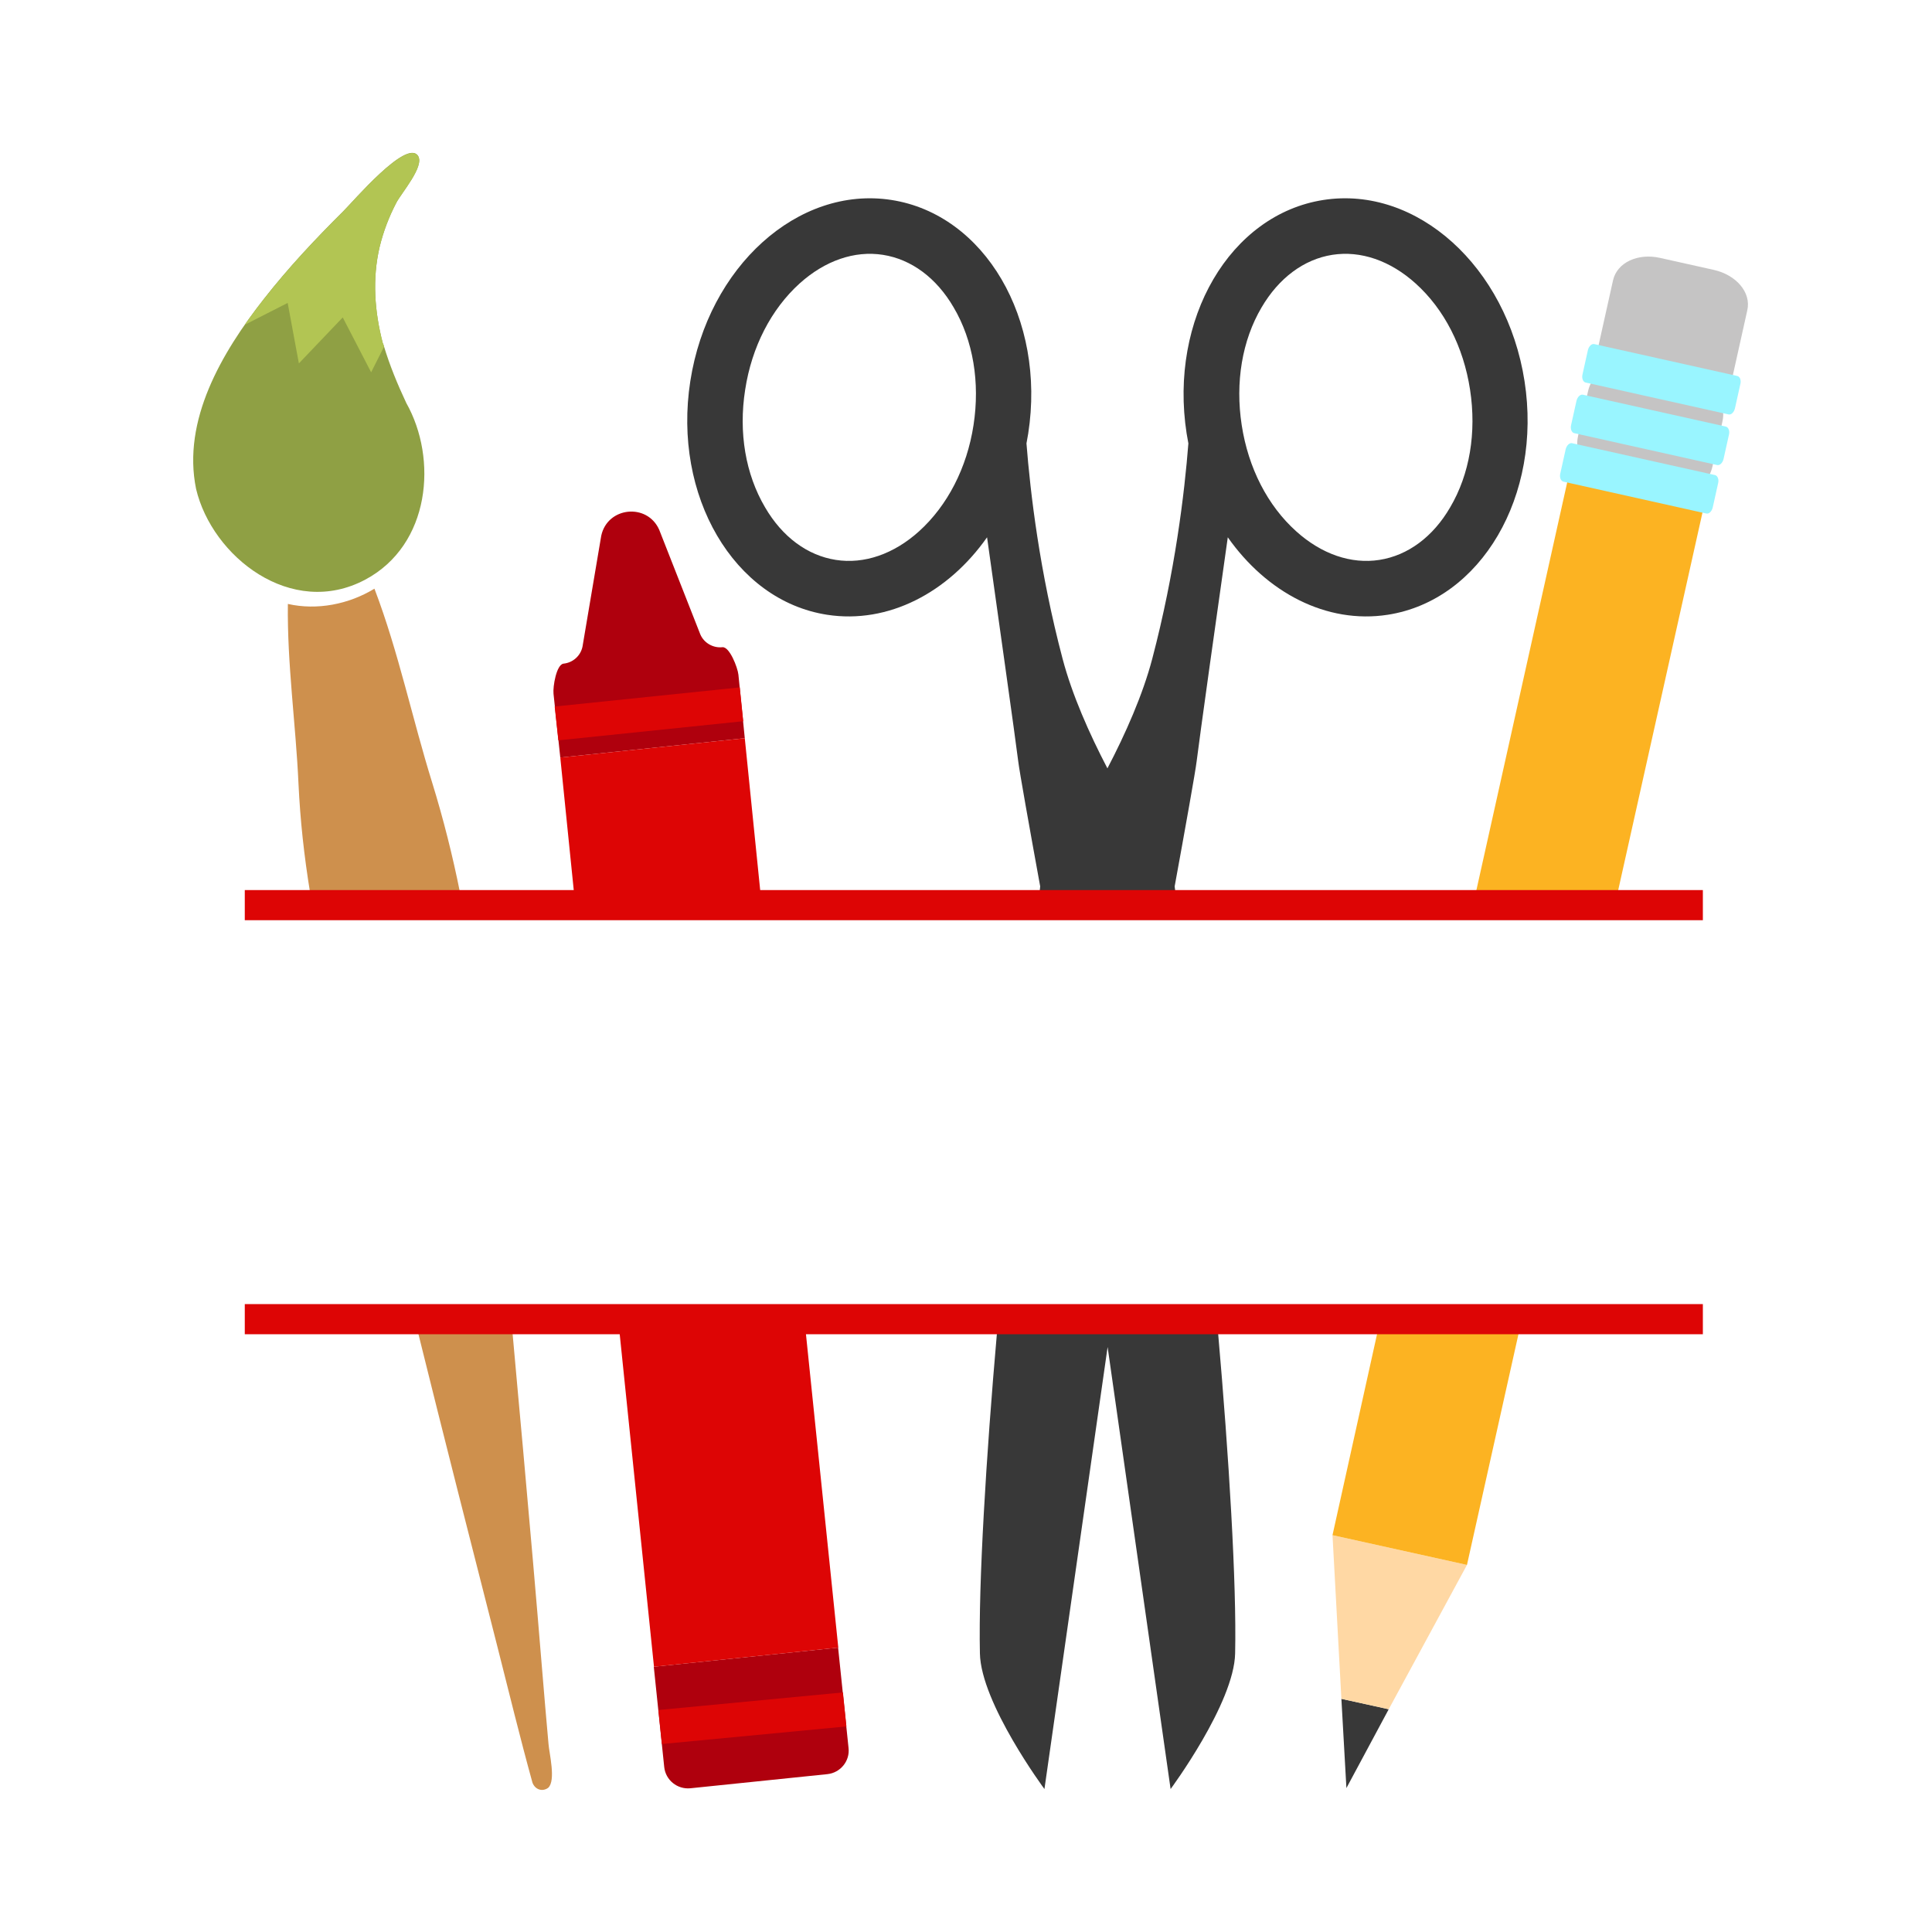
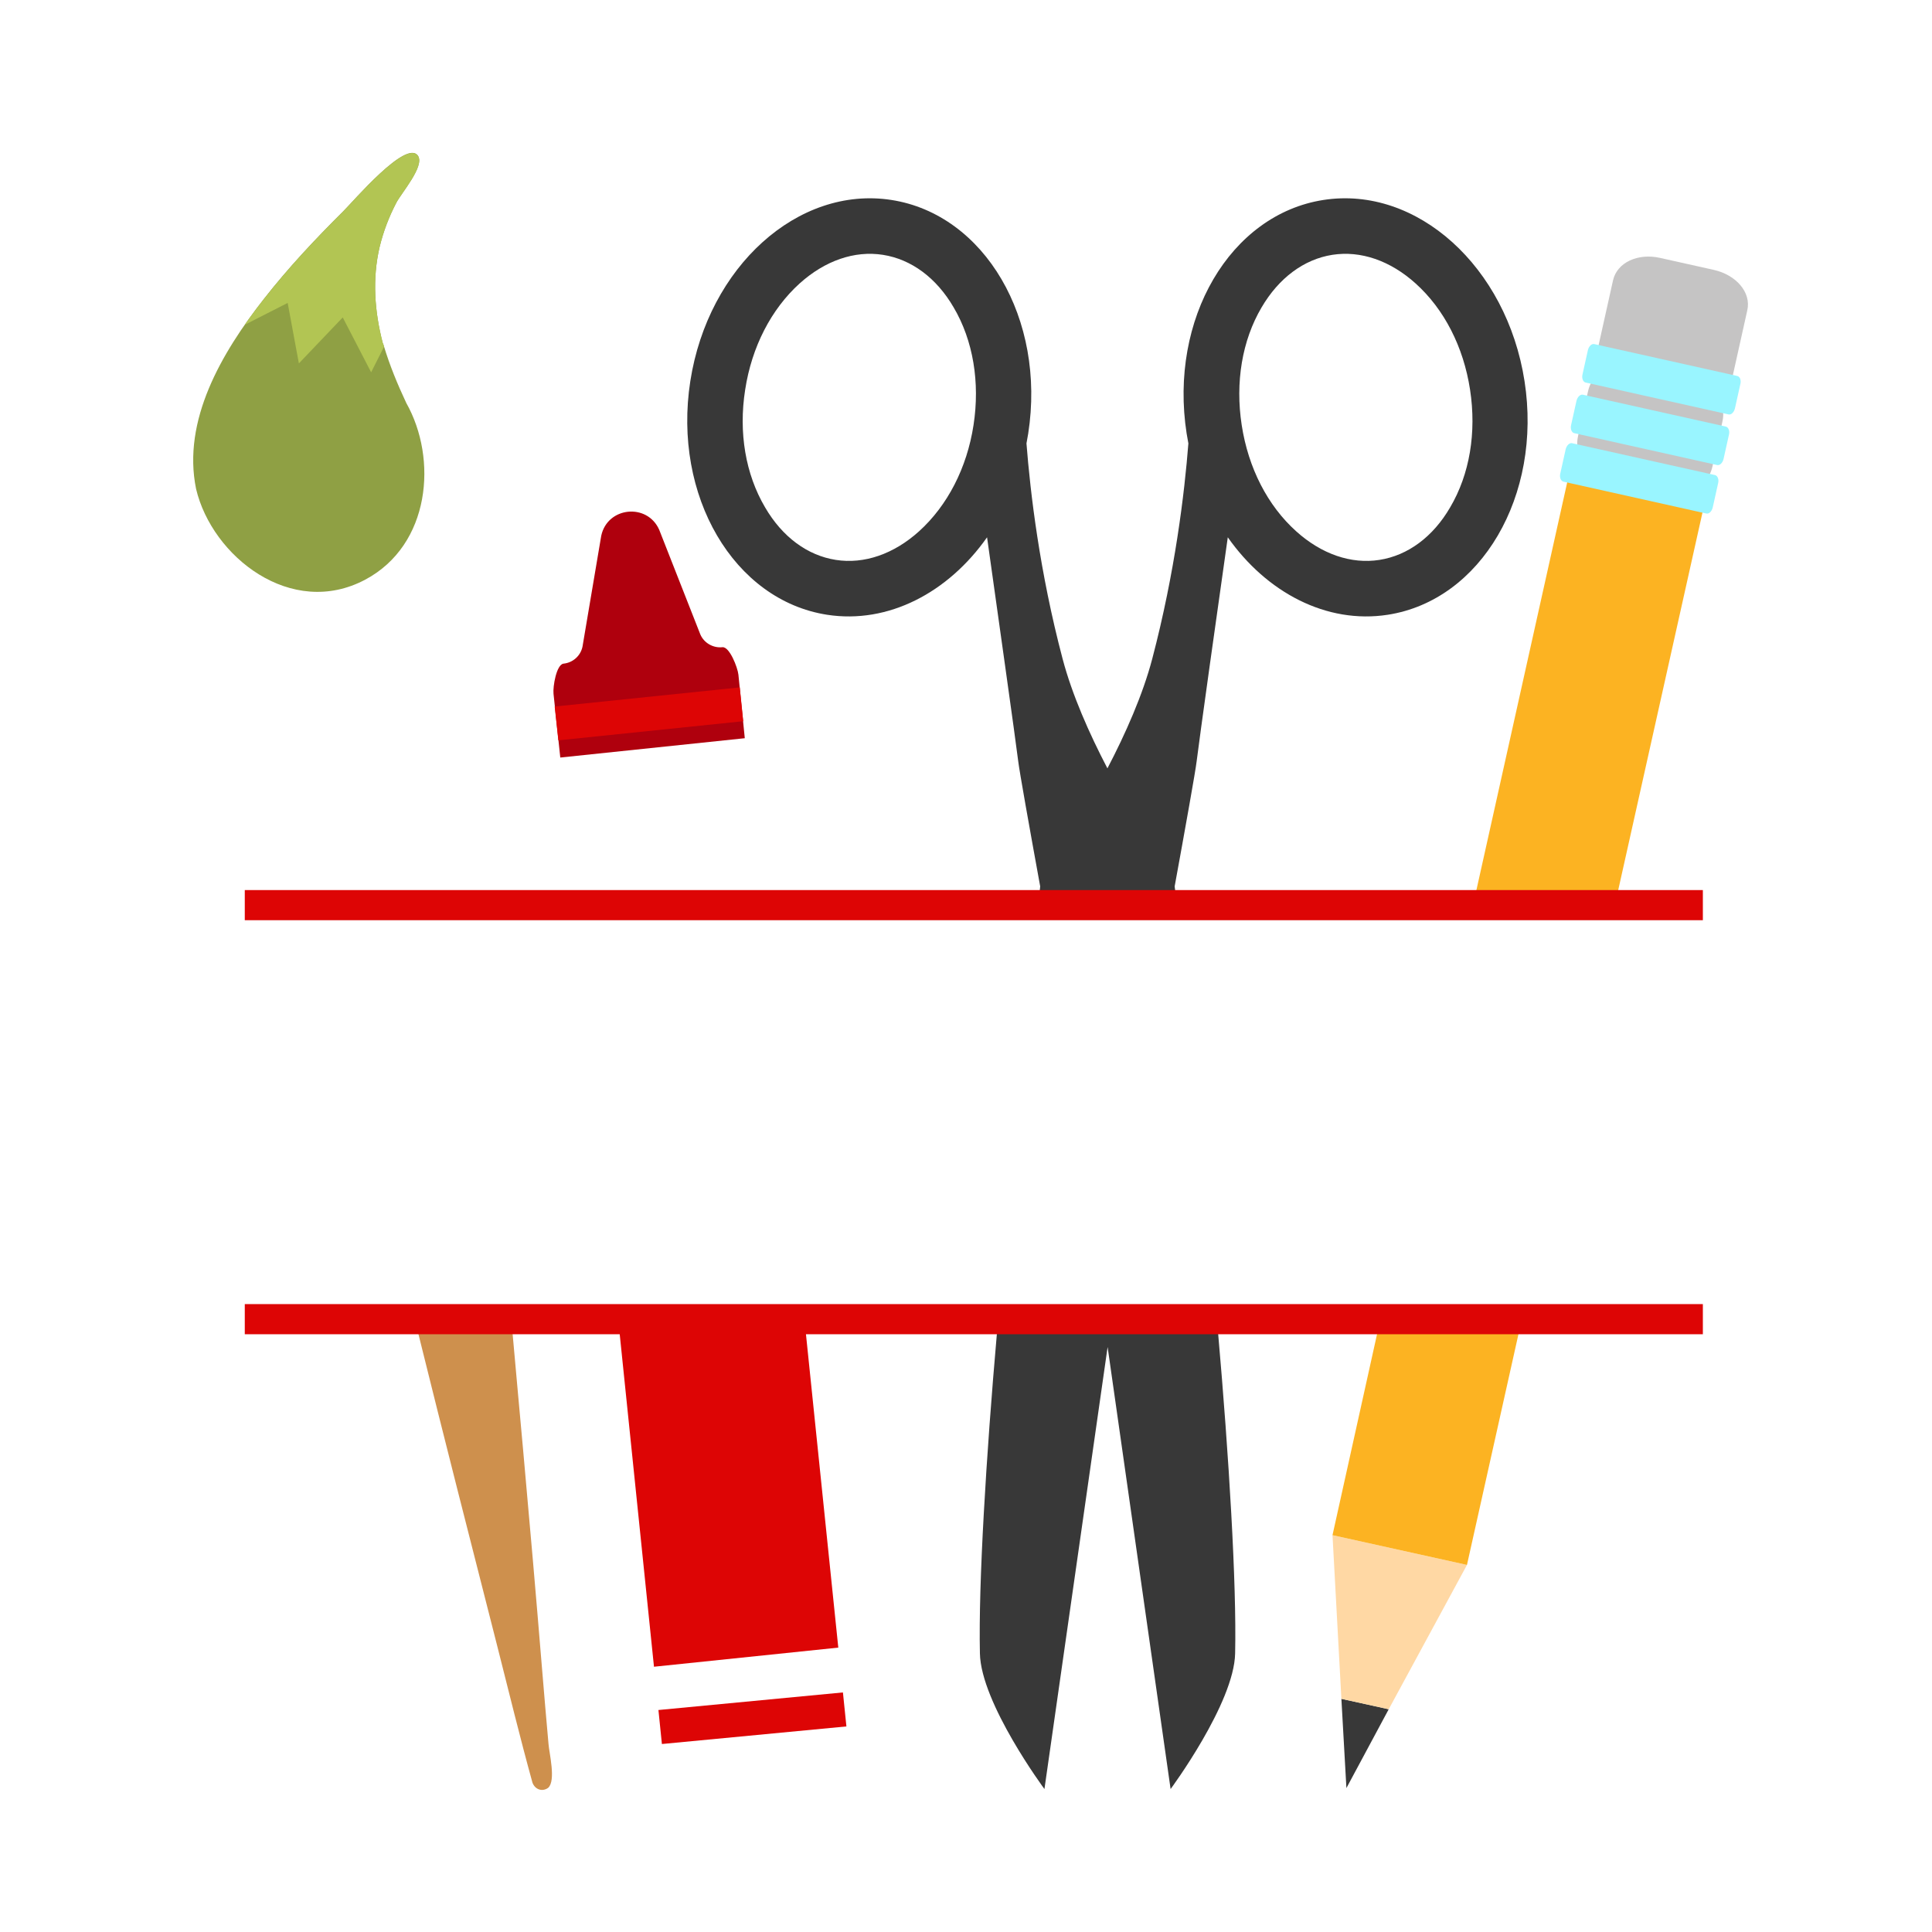
<svg xmlns="http://www.w3.org/2000/svg" version="1.1" id="Layer_1" x="0px" y="0px" width="1000px" height="1000px" viewBox="0 0 1000 1000" style="enable-background:new 0 0 1000 1000;" xml:space="preserve">
  <style type="text/css">
	.st0{fill:#8FA044;}
	.st1{fill:#B2C553;}
	.st2{fill:#C5C4C4;}
	.st3{fill:#383838;}
	.st4{fill:#FFD8A4;}
	.st5{fill-rule:evenodd;clip-rule:evenodd;fill:#C5C4C4;}
	.st6{fill:#AF000D;}
	.st7{fill-rule:evenodd;clip-rule:evenodd;fill:#AF000D;}
	.st8{fill:#DD0505;}
	.st9{fill:#CE904D;}
	.st10{fill:#FCB322;}
	.st11{fill-rule:evenodd;clip-rule:evenodd;fill:#383838;}
	.st12{fill-rule:evenodd;clip-rule:evenodd;fill:#99F5FF;}
</style>
  <g>
    <path class="st0" d="M216.4,80.7c-5.9-9.1-33.8,23.8-38.8,28.7c-14.5,14.4-28.5,29.3-41,45.3c-21.9,27.9-42.4,62.9-35.1,98.4   c8.3,35,49.3,67.3,87.6,46.9c33.7-18,37.5-62.5,21.2-91.4c-4.6-9.8-8.6-19.5-11.7-29.8c0,0,0.1-0.1,0.1-0.1l0,0l-0.1,0.1   c-0.1-0.4-0.3-0.9-0.5-1.3c-4.2-16.2-5.5-33.1-1.6-49.7c1.9-7.9,4.8-15.5,8.6-22.8C207.7,99.9,219.8,86.1,216.4,80.7   C215.1,78.7,217.7,82.8,216.4,80.7z" />
    <path class="st1" d="M192.1,192.7l6.7-13.3c-0.1-0.2-0.1-0.4-0.2-0.6c0,0,0,0,0,0c-0.1-0.4-0.3-0.9-0.5-1.3   c-4.2-16.2-5.5-33.1-1.6-49.7c1.9-7.9,4.8-15.5,8.6-22.8c2.6-5,14.7-18.9,11.3-24.2c0.3,0.5,0.7,1,0,0c-0.2-0.4-0.3-0.5-0.4-0.6   c0,0.1,0.2,0.3,0.4,0.6c-5.9-9.1-33.8,23.8-38.8,28.7c-14.5,14.4-28.5,29.3-41,45.3c-3.4,4.3-6.7,8.7-9.9,13.3l22.2-11.3l5.8,31.3   l22.7-23.8L192.1,192.7z" />
    <path class="st2" d="M896.5,196.1l7.9-35.5c2.1-9.3-5.8-18.3-17.3-20.9l-27.8-6.2c-11.5-2.6-22.3,2.3-24.4,11.6l-7.9,35.5   L896.5,196.1z" />
    <polygon class="st3" points="718.8,884.7 694.3,879.3 696.9,925.5  " />
    <polygon class="st4" points="718.8,884.7 759.3,810 689.7,794.6 694.3,879.3  " />
    <path class="st5" d="M886.4,241.3c-0.8,3.7-2.5,6.5-3.6,6.2l-65.3-14.6c-1.2-0.3-1.5-3.5-0.7-7.2l5.1-22.9c0.8-3.7,2.4-6.4,3.6-6.2   l65.3,14.6c1.2,0.3,1.5,3.5,0.7,7.1L886.4,241.3z" />
-     <path class="st6" d="M428.2,918.3l-70.8,7.3c-6.8,0.7-12.9-4.2-13.6-11l-5.4-51.9l95.4-9.9l5.4,51.9   C440,911.5,435,917.6,428.2,918.3z" />
    <path class="st7" d="M290,392.1l95.5-10l-3.3-32.9c-0.4-3.7-4.6-14.6-8.3-14.2h0c-4.8,0.5-9.5-2.2-11.4-6.6l-21.3-54.2   c-6.2-14-26.8-11.9-30,3.1l-9.7,57.4c-1,4.8-5,8.3-9.8,8.8h0c-3.7,0.4-5.6,11.9-5.2,15.6L290,392.1z" />
    <polygon class="st8" points="287.1,365.7 289,383.2 384.7,373.3 382.9,355.8  " />
-     <polygon class="st8" points="393.6,462 385.5,382.1 290,392.1 297.1,462  " />
    <polygon class="st8" points="320.6,689 338.5,862.7 433.9,852.8 417,689  " />
-     <path class="st9" d="M160.5,462h77.6c-3.8-19-8.6-38.1-14.4-56.9c-10.3-33.1-17.4-67.5-29.7-99.9l-0.2-0.5   c-13.3,8.1-29.7,11.3-44.8,7.9c-0.4,31.1,4.1,62.2,5.5,93.1C155.4,424.7,157.4,443,160.5,462z" />
    <polygon class="st10" points="837.3,462 881.4,264.4 858.1,259.1 858,259 834.9,253.9 834.8,253.8 811.4,248.7 763.9,462  " />
    <polygon class="st10" points="713.1,689 689.7,794.6 759.3,810 786.3,689  " />
    <path class="st11" d="M428.1,318.2c31.7,4.9,62.7-11.5,82.8-40.1c4.3,30.7,15.1,107.1,16.1,115.7c0.6,5.2,6,35.4,11.4,65   c-0.1,0.9-0.2,2.2-0.4,3.2h70.4c-0.1-1-0.3-2.3-0.4-3.2c5.4-29.6,10.8-59.7,11.4-64.9c1-8.6,11.7-85.1,16.1-115.8   c20.1,28.6,51.1,45,82.8,40.1c48.3-7.5,80-61.6,70.8-120.9c-9.2-59.3-55.8-101.3-104.1-93.8c-48.3,7.5-80,61.6-70.8,120.9   c0.3,1.7,0.6,3.5,0.9,5.1c-2,25.7-6.9,66.6-18.7,111.5c-4.9,18.6-13.8,38.7-23.2,56.7c-9.4-18-18.3-38.1-23.2-56.7   c-11.9-45-16.7-85.9-18.7-111.5c0.3-1.7,0.6-3.4,0.9-5.1c9.2-59.3-22.5-113.4-70.8-120.9c-48.3-7.5-94.9,34.5-104.1,93.8   C348.1,256.6,379.8,310.7,428.1,318.2z M653,159.1c8.9-15.2,21.9-24.9,36.6-27.2c14.7-2.3,30,3,43.1,14.8   c14.8,13.3,24.8,32.8,28.2,55c3.4,22.2-0.2,43.8-10.3,60.9c-8.9,15.3-21.9,24.9-36.6,27.2c-14.7,2.3-30-3-43.1-14.8   c-14.8-13.3-24.8-32.8-28.2-55C639.3,197.9,642.9,176.2,653,159.1z M385.7,201.7c3.4-22.2,13.5-41.7,28.2-55   c13.1-11.8,28.4-17.1,43.1-14.8c14.7,2.3,27.7,11.9,36.6,27.2c10.1,17.1,13.7,38.8,10.3,60.9c-3.4,22.2-13.5,41.7-28.2,55   c-13.1,11.8-28.4,17.1-43.1,14.8c-14.7-2.3-27.7-11.9-36.6-27.2C385.9,245.5,382.2,223.9,385.7,201.7z" />
    <path class="st11" d="M637.3,783.4c-1.6-29-4-61.4-6.9-94.4h-56h-2.3h-56c-2.9,33-5.3,65.5-6.9,94.5c-1.6,28.8-2.4,54.1-2,72.3   c0.5,25.8,33.4,70.2,33.4,70.2l32.7-228.8L605.9,926c0,0,32.9-44.4,33.4-70.2C639.7,837.6,638.9,812.3,637.3,783.4z" />
    <path class="st9" d="M280.6,864.2c-3.1-37.7-6.4-75.7-9.8-113.3c-1.9-20.5-3.7-40.9-5.6-61.9h-49c13.6,55,27.3,108.6,41.1,162.7   c6,23.6,11.8,47.5,18.3,71c1.3,3.5,5,4.9,8.1,2.7c4.2-3.7,0.5-18.2,0.2-22.8C282.7,889.8,281.7,877,280.6,864.2z" />
    <rect x="126.7" y="675" class="st8" width="754.7" height="15.6" />
    <rect x="126.7" y="460.7" class="st8" width="754.7" height="15.6" />
    <path class="st12" d="M898,211.4c-0.5,2-1.9,3.4-3.3,3.1l-74-16.5c-1.3-0.3-2.1-2.2-1.6-4.2l2.8-12.6c0.5-2,1.9-3.4,3.3-3.1   l74,16.5c1.4,0.3,2.1,2.2,1.6,4.2L898,211.4z M889.3,250.1c0.5-2-0.3-3.9-1.6-4.2l-74-16.5c-1.3-0.3-2.8,1.1-3.3,3.1l-2.8,12.6   c-0.5,2,0.3,3.9,1.6,4.2l74,16.5c1.4,0.3,2.8-1.1,3.3-3.1L889.3,250.1z M894.9,225c0.5-2-0.3-3.9-1.6-4.2l-74-16.5   c-1.3-0.3-2.8,1.1-3.3,3.1l-2.8,12.6c-0.5,2,0.3,3.9,1.6,4.2l74,16.5c1.4,0.3,2.8-1.1,3.3-3.1L894.9,225z" />
    <polygon class="st8" points="342.6,902.7 438.1,893.6 436.3,876 340.8,885.1  " />
  </g>
</svg>